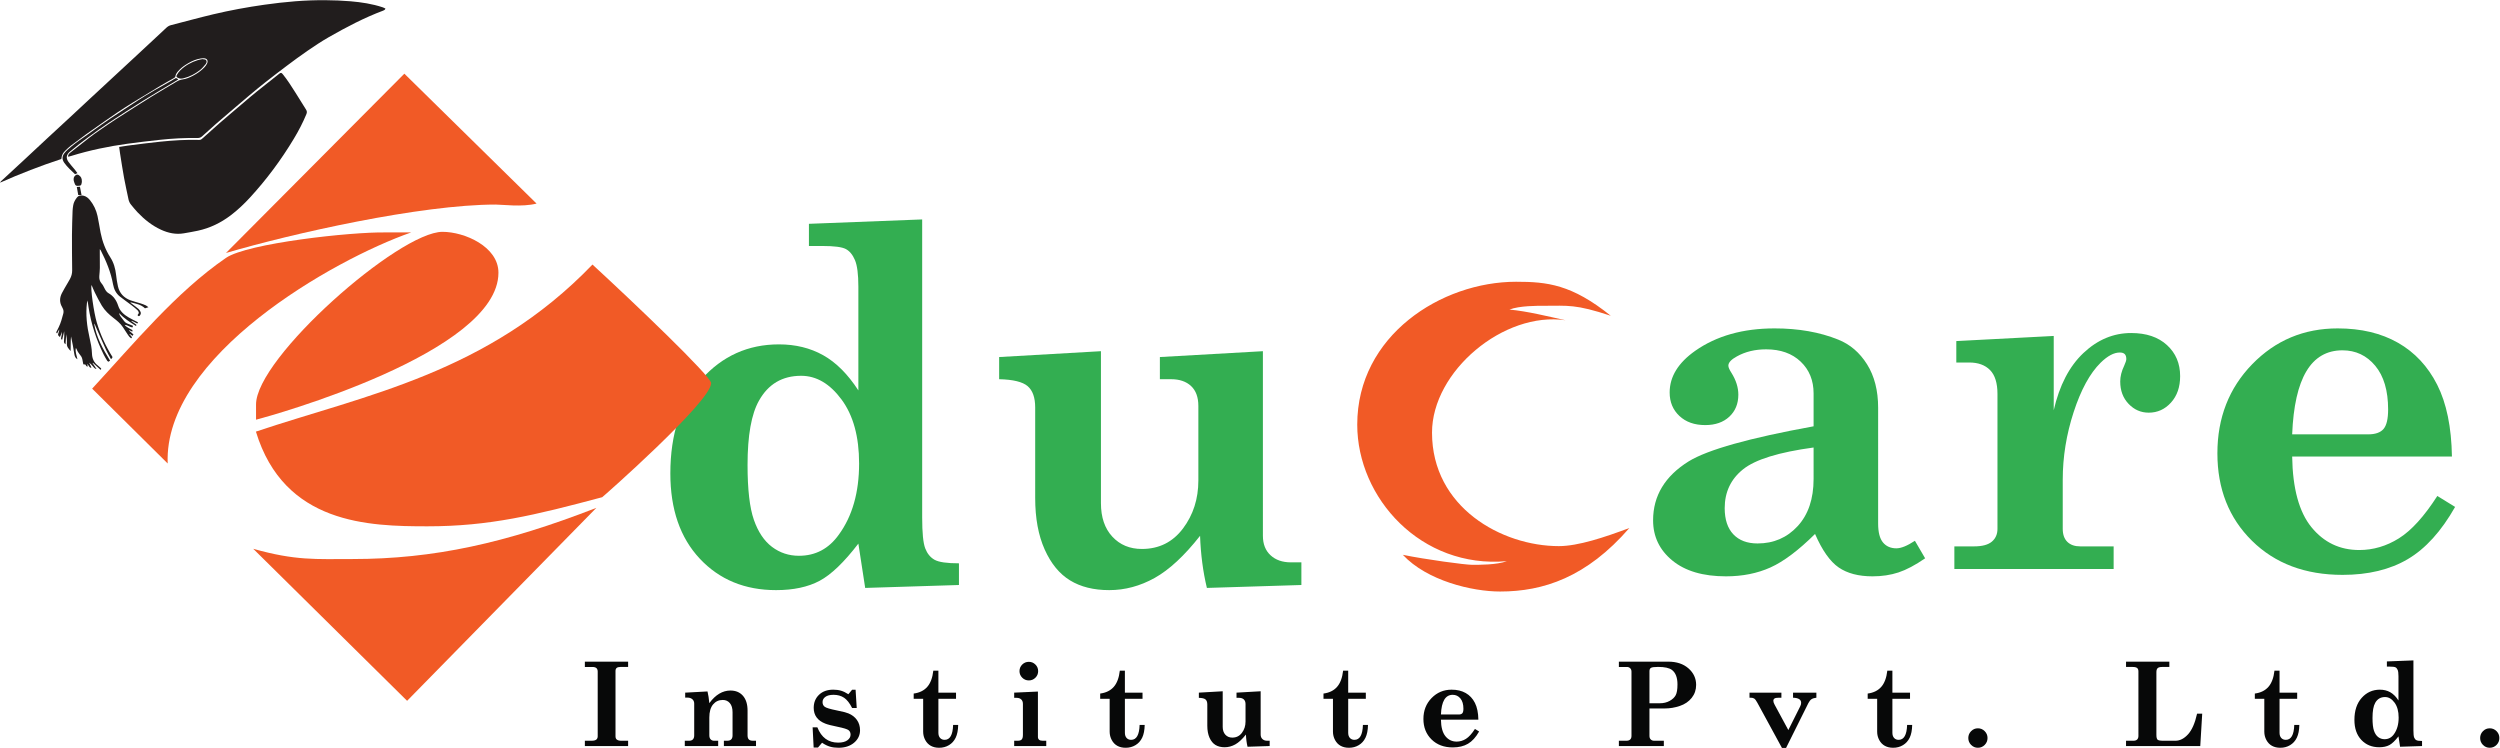
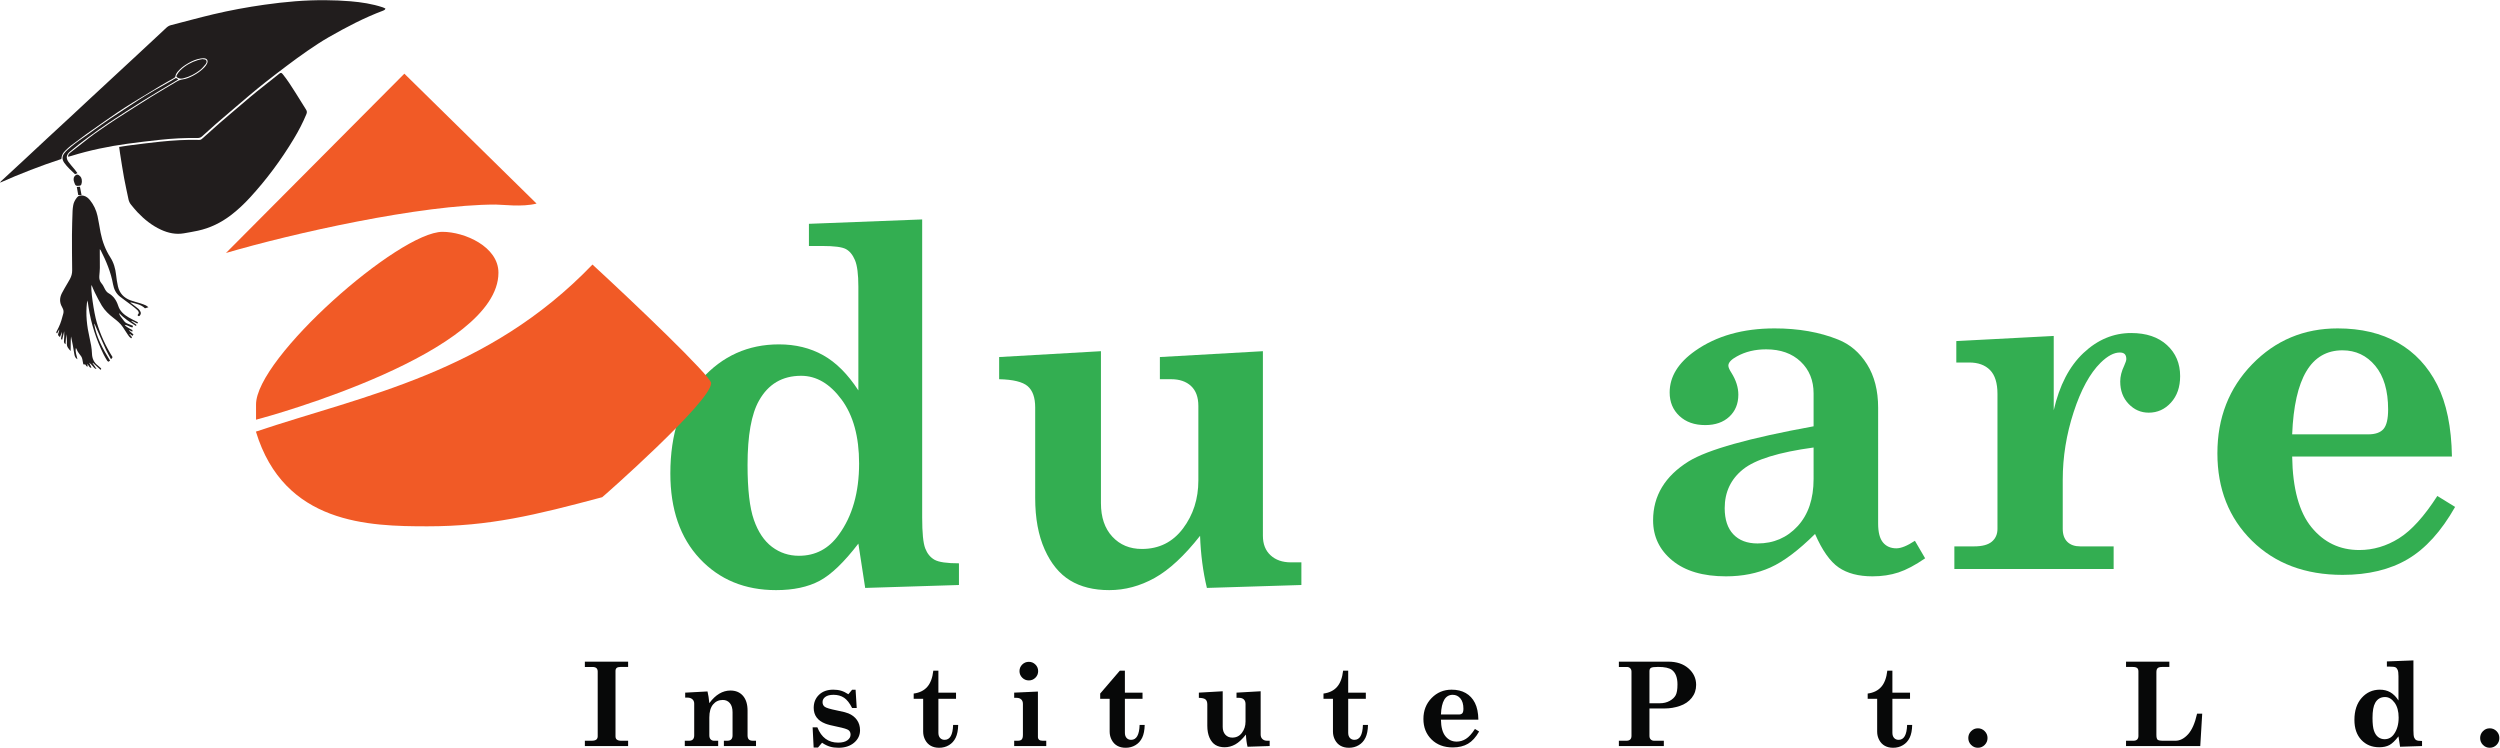
<svg xmlns="http://www.w3.org/2000/svg" xmlns:ns1="http://sodipodi.sourceforge.net/DTD/sodipodi-0.dtd" xmlns:ns2="http://www.inkscape.org/namespaces/inkscape" version="1.1" id="svg2" xml:space="preserve" width="905.427" height="270.88" viewBox="0 0 905.427 270.88" ns1:docname="logo.eps">
  <defs id="defs6" />
  <ns1:namedview id="namedview4" pagecolor="#ffffff" bordercolor="#666666" borderopacity="1.0" ns2:pageshadow="2" ns2:pageopacity="0.0" ns2:pagecheckerboard="0" />
  <g id="g8" ns2:groupmode="layer" ns2:label="ink_ext_XXXXXX" transform="matrix(1.333,0,0,-1.333,0,270.88)">
    <g id="g10" transform="scale(0.1)">
      <path d="m 184.813,1606.92 c 0.011,4.81 3.125,8.12 6.398,10.73 17.324,13.85 34.789,27.53 52.367,41.05 8.445,6.5 17.145,12.69 25.914,18.75 14.781,10.21 29.512,20.51 44.613,30.23 32.313,20.8 64.704,41.49 97.344,61.78 22.891,14.22 46.235,27.72 69.399,41.51 4.894,2.91 10.105,4.68 15.871,5.46 9.847,1.32 18.879,5.38 27.633,9.97 11.543,6.05 22.175,13.39 31.14,22.89 2.699,2.85 5.117,6.17 6.875,9.67 4.031,8.04 0.485,14.62 -8.512,14.85 -5.945,0.16 -12.089,-1.09 -17.886,-2.67 -11.391,-3.09 -21.649,-8.78 -31.59,-15.09 -7.656,-4.86 -14.531,-10.57 -20.5,-17.37 -3.488,-3.97 -6.496,-8.3 -7.246,-13.66 -0.465,-3.32 -2.996,-4.41 -5.258,-5.72 -11.586,-6.67 -23.391,-12.99 -34.859,-19.86 -25.45,-15.24 -50.828,-30.6 -76.067,-46.18 -14.566,-8.99 -28.898,-18.37 -43.16,-27.84 -11.832,-7.86 -23.441,-16.06 -35.086,-24.2 -16.09,-11.25 -32.223,-22.45 -48.148,-33.94 -13.91,-10.03 -27.653,-20.31 -41.282,-30.72 -4.968,-3.79 -9.488,-8.19 -14.07,-12.47 -8.152,-7.6 -10.629,-12.54 -12.101,-23.96 C 110.66,1581.7 55.453,1560.48 0,1535.72 c 1.312,2.01 1.742,3.05 2.492,3.74 21.301,19.74 42.668,39.39 63.949,59.14 21.129,19.61 42.137,39.34 63.258,58.95 19.75,18.33 39.61,36.54 59.367,54.87 19.45,18.04 38.813,36.17 58.243,54.23 19.586,18.19 39.214,36.35 58.824,54.52 17.621,16.33 35.25,32.64 52.855,48.98 18.219,16.91 36.422,33.83 54.621,50.76 12.692,11.81 25.391,23.61 38.012,35.48 3.715,3.49 7.68,6.07 12.785,7.38 38.133,9.7 76.059,20.26 114.332,29.34 46.035,10.93 92.559,19.5 139.442,26.14 55.656,7.87 111.508,12.99 167.758,12.31 22.167,-0.27 44.386,-1.03 66.464,-2.93 29.621,-2.56 59.038,-6.97 87.428,-16.4 2.5,-0.83 4.82,-2.19 7.39,-3.37 -1.18,-3.53 -3.62,-4.67 -6.13,-5.61 -51.703,-19.39 -100.41,-44.99 -148.195,-72.34 -19.907,-11.39 -39.028,-24.24 -57.977,-37.19 -18.801,-12.85 -37.094,-26.47 -55.324,-40.12 -19.778,-14.81 -39.356,-29.89 -58.781,-45.15 -14.309,-11.25 -28.352,-22.84 -42.297,-34.54 -17.618,-14.76 -35.032,-29.77 -52.508,-44.71 -13.184,-11.26 -26.426,-22.47 -39.469,-33.9 -12.41,-10.88 -24.656,-21.94 -36.84,-33.07 -3.711,-3.39 -7.41,-5.16 -12.793,-5.08 -34.383,0.55 -68.687,-1.31 -102.863,-4.99 -29.348,-3.17 -58.684,-6.59 -87.926,-10.61 -51.484,-7.09 -102.273,-17.57 -151.988,-32.93 -2.594,-0.8 -5.227,-1.48 -7.859,-2.16 -0.321,-0.08 -0.743,0.22 -1.457,0.46" style="fill:#211d1d;fill-opacity:1;fill-rule:nonzero;stroke:none" id="path12" />
      <path d="m 323.719,1632.83 c 7.75,1.23 14.894,2.58 22.094,3.48 29.703,3.71 59.371,7.8 89.148,10.8 35.418,3.58 70.945,5.93 106.598,4.85 2.613,-0.08 4.629,0.56 6.722,2.46 16.102,14.58 32.313,29.04 48.617,43.4 10.04,8.83 20.29,17.43 30.473,26.11 17.652,15.05 35.301,30.11 53,45.11 6.223,5.27 12.516,10.47 18.895,15.55 19.644,15.67 39.336,31.29 59.047,46.87 4.843,3.84 6.261,3.62 10.257,-1.31 12.938,-15.95 23.723,-33.38 34.75,-50.63 9.559,-14.97 18.641,-30.23 28.196,-45.2 2.625,-4.11 2.867,-7.58 1.004,-12.13 -9.559,-23.31 -21.239,-45.54 -34.196,-67.08 -34.422,-57.25 -74.027,-110.66 -119.242,-159.86 -16.156,-17.59 -33.461,-33.95 -52.527,-48.38 -26.731,-20.23 -56.274,-34.53 -89.114,-41.62 -12.468,-2.69 -25.07,-4.79 -37.636,-6.99 -21.852,-3.83 -42.512,0.61 -62.321,9.69 -24.531,11.23 -45.168,27.87 -63.668,47.24 -6.05,6.34 -11.519,13.24 -17.156,19.97 -3.672,4.39 -6.312,9.33 -7.488,15.01 -4.035,19.46 -8.492,38.85 -12.067,58.4 -4.066,22.24 -7.386,44.61 -10.972,66.94 -0.891,5.53 -1.555,11.1 -2.414,17.32" style="fill:#211d1d;fill-opacity:1;fill-rule:nonzero;stroke:none" id="path14" />
      <path d="m 299.09,1052.11 c -1.594,-0.97 -2.973,-1.81 -4.652,-2.83 -1.118,0.92 -2.555,1.6 -3.235,2.74 -3.324,5.55 -6.738,11.09 -9.594,16.89 -20.218,41.02 -34.336,84 -41.168,129.29 -0.875,5.79 -1.425,11.62 -2.898,17.63 -0.43,-2.02 -1.027,-4.03 -1.27,-6.07 -3.82,-32.23 -0.175,-63.92 7.055,-95.33 3.25,-14.11 6.055,-28.33 6.535,-42.78 0.45,-13.47 5.098,-24.3 15.828,-32.53 2.821,-2.16 5.407,-4.63 8.028,-7.04 1.344,-1.23 2.176,-2.65 -0.531,-4.68 -6.825,6.23 -13.778,12.57 -20.735,18.92 -0.312,-0.26 -0.629,-0.52 -0.945,-0.78 3.488,-5.15 6.976,-10.29 10.816,-15.96 -4.031,0.56 -5.41,1.78 -10.422,7.83 -2.785,3.36 -5.773,6.55 -9.664,9.36 2.067,-4.45 4.129,-8.91 6.258,-13.49 -3.812,-1.18 -5.105,1.55 -6.625,3.66 -1.574,2.19 -2.941,4.53 -5.113,6.56 0.609,-2.33 1.222,-4.66 1.844,-7.02 -4.622,-0.98 -4.625,3.03 -6.504,5.13 -1.649,0.2 -3.457,0.41 -5.75,0.68 -0.844,4.51 -1.508,9.05 -2.594,13.49 -0.676,2.77 -1.481,5.73 -3.098,7.99 -4.629,6.45 -10.109,12.32 -12.691,20.06 -0.332,1 -0.711,1.98 -1.961,2.35 -1.965,-11.01 2.578,-20.38 4.387,-30.21 -5.36,3.34 -7.305,7.19 -8.364,13.86 -2.547,16.09 -5.425,32.13 -8.988,48.13 -1.512,-12.8 -0.453,-25.62 -1.078,-39.61 -5.84,6.56 -10.805,11.6 -10.238,20.31 0.547,8.43 -0.594,16.96 -1.813,25.45 -0.586,-8.9 -1.172,-17.8 -1.797,-27.33 -3.765,2.33 -4.597,5.1 -4.297,8.75 0.719,8.74 1.164,17.51 0.645,26.51 -1.852,-7.62 -3.699,-15.23 -5.606,-23.08 -3.472,1.04 -3.109,3.61 -2.621,6.04 1.028,5.1 2.227,10.16 2.336,15.61 -1.89,-4.72 -3.785,-9.44 -5.722,-14.28 -6.063,5.3 -6.035,5.29 -3.75,11.71 1.043,2.92 1.949,5.88 1.886,9.35 -1.906,-3.66 -3.816,-7.32 -5.812,-11.15 -3.063,1.39 -2.336,3.3 -1.399,5.22 1.934,3.95 3.93,7.86 5.856,11.82 5.719,11.74 9.035,24.29 12.355,36.84 1.266,4.78 0.829,9.56 -1.504,14.05 -0.675,1.29 -1.183,2.69 -1.917,3.95 -7.168,12.33 -6.739,24.9 -0.493,37.24 4.625,9.13 10.063,17.85 15.153,26.75 2.285,4 4.699,7.93 6.882,11.98 3.938,7.29 6.086,14.97 5.993,23.42 -0.352,32.24 -0.692,64.49 -0.543,96.73 0.097,21.55 0.937,43.1 1.64,64.64 0.172,5.21 0.903,10.44 1.766,15.6 1.309,7.82 5.129,14.58 9.93,20.75 4.918,6.31 11.636,6.86 18.773,4.98 7.203,-1.89 12.551,-6.62 17.063,-12.25 10.136,-12.61 16.824,-27.03 20.265,-42.73 3.27,-14.92 5.348,-30.09 8.285,-45.07 4.715,-24.06 13.227,-46.75 26.524,-67.37 9.351,-14.49 13.637,-30.31 15.578,-47.15 1.219,-10.59 2.695,-21.21 5.09,-31.57 4.265,-18.5 15.918,-31.11 33.59,-37.71 9.187,-3.44 18.824,-5.66 28.187,-8.64 4.774,-1.52 9.477,-3.33 14.055,-5.36 2.14,-0.95 3.906,-2.75 6.976,-4.99 -4.066,-1.28 -6.742,-2.12 -9.379,-2.95 -10.988,10.76 -25.253,12.54 -38.718,16.33 -0.227,-0.4 -0.453,-0.81 -0.676,-1.21 1.605,-1.18 3.234,-2.34 4.816,-3.55 5.805,-4.45 11.782,-8.72 17.305,-13.5 2.266,-1.96 3.859,-4.91 5.191,-7.68 1.438,-2.99 0.887,-6.12 -1.062,-8.93 -2.641,-3.81 -4.082,-3.77 -7.109,0.04 1.277,2.13 3.5,4.19 3.433,6.16 -0.086,2.44 -1.515,5.41 -3.336,7.11 -5.191,4.83 -10.742,9.31 -16.39,13.61 -10.325,7.86 -20.985,15.29 -31.204,23.29 -10.875,8.52 -16.636,20.23 -19.015,33.62 -5.82,32.72 -18.574,62.91 -33.457,92.33 -0.344,0.68 -0.981,1.22 -2.539,3.1 0,-3.74 -0.012,-6.09 0,-8.45 0.082,-14.24 0.351,-28.48 0.172,-42.71 -0.09,-7.31 -1.004,-14.61 -1.504,-21.92 -0.516,-7.58 1.004,-14.33 6.371,-20.32 3.269,-3.65 5.508,-8.33 7.719,-12.78 2.664,-5.36 5.703,-10.44 10.968,-13.4 13.774,-7.76 21.578,-19.68 26.364,-34.44 4.687,-14.48 15.589,-24.04 28.347,-31.46 7.406,-4.31 15.192,-7.98 22.793,-11.96 0.891,-0.46 1.711,-1.06 2.446,-1.52 -0.262,-2.51 -1.34,-3.37 -3.418,-2.34 -3.188,1.59 -6.317,3.28 -9.5,4.87 -1.778,0.88 -3.618,1.65 -5.891,1.56 4.219,-3.04 8.465,-6.03 12.633,-9.13 1.414,-1.05 3.523,-2.2 0.566,-4.57 -15.89,10.16 -32.015,20.15 -45.359,34.96 0.398,-4.47 1.629,-6.75 8.371,-15.23 3.746,-4.71 6.711,-10.26 12.691,-12.75 5.383,-2.24 10.789,-4.41 16.61,-6.78 -0.52,-1.3 -1.098,-2.74 -1.789,-4.46 -7.114,1.21 -12.614,6.62 -21.055,7.11 3.531,-4.41 7.398,-6.44 11.047,-8.67 2.855,-1.75 5.922,-3.14 8.804,-4.84 1.801,-1.05 1.731,-1.18 0.934,-4.94 -2.762,1.37 -5.426,2.7 -8.09,4.02 -0.242,-0.32 -0.48,-0.64 -0.722,-0.96 3.914,-3.49 7.824,-6.97 12.05,-10.74 -0.89,-1.23 -1.675,-2.31 -2.668,-3.68 -2.66,1.92 -5.047,3.64 -7.437,5.37 -0.293,-0.31 -0.586,-0.61 -0.879,-0.91 1.805,-2.14 3.492,-4.39 5.437,-6.38 1.774,-1.82 1.645,-3.2 -0.781,-4.83 -3.363,2.23 -6.047,5.25 -8.308,8.73 -4.774,7.36 -9.543,14.73 -14.426,22.02 -6.633,9.89 -15.735,17.29 -25.055,24.45 -12.367,9.5 -23.715,20.15 -31.848,33.49 -7.062,11.59 -13.042,23.85 -19.156,35.99 -3.273,6.5 -5.816,13.36 -8.844,20.43 -3.054,-9.3 6.102,-74.58 14.235,-102.01 9.863,-33.3 24.332,-64.53 42.863,-94.08 -0.531,-1 -0.93,-1.95 -1.508,-2.78 -0.562,-0.81 -1.308,-1.49 -2.668,-2.99 -4.8,8.95 -9.789,17.14 -13.726,25.81 -10.133,22.29 -19.793,44.79 -29.664,67.21 -0.621,1.41 -1.434,2.74 -2.621,3.88 6.05,-37.13 23.863,-69.19 43.449,-100.9" style="fill:#211d1d;fill-opacity:1;fill-rule:nonzero;stroke:none" id="path16" />
      <path d="m 477.984,1820.23 c 1.993,-1.03 4.016,-2.07 6.434,-3.31 -0.602,-0.66 -0.992,-1.34 -1.578,-1.7 -30.422,-18.33 -61.082,-36.27 -91.231,-55.03 -32.437,-20.19 -64.566,-40.88 -96.496,-61.87 -17.445,-11.47 -34.281,-23.88 -51.226,-36.1 -10.52,-7.59 -20.805,-15.52 -31.043,-23.49 -7.758,-6.03 -15.34,-12.3 -22.883,-18.61 -9.652,-8.08 -11.285,-17.35 -4.059,-27.67 5.125,-7.31 11.383,-13.82 17.039,-20.77 2.461,-3.02 4.688,-6.24 7.411,-9.89 -2.602,-1.25 -4.383,-2.1 -6.379,-3.05 -10.438,10.03 -21.203,19.37 -29.422,31.11 -6.25,8.92 -6.188,17.33 0.457,26.07 2.887,3.8 6.32,7.27 9.914,10.43 13.199,11.61 27.141,22.26 41.738,32.08 8.32,5.6 16.297,11.71 24.492,17.49 15.871,11.21 31.594,22.64 47.727,33.46 24.797,16.64 49.836,32.92 74.875,49.2 28.93,18.81 58.863,35.93 89.094,52.55 5.105,2.81 10,6 15.136,9.1" style="fill:#211d1d;fill-opacity:1;fill-rule:nonzero;stroke:none" id="path18" />
      <path d="m 550.168,1871.5 c 3.723,-1.12 8.305,0.21 10.375,-3.74 2.113,-4.04 -0.121,-7.96 -2.676,-10.95 -4.59,-5.37 -9.176,-10.99 -14.722,-15.25 -13.157,-10.12 -27.641,-17.95 -43.946,-21.98 -5.41,-1.34 -10.633,-1.77 -15.804,1.02 -4.176,2.25 -5.262,3.72 -2.883,7.88 2.668,4.65 5.879,9.22 9.718,12.92 13.606,13.12 29.778,22.07 47.821,27.58 3.972,1.21 8.16,1.72 12.117,2.52" style="fill:#211d1d;fill-opacity:1;fill-rule:nonzero;stroke:none" id="path20" />
      <path d="m 222.402,1539.45 c 0,0.04 0.153,-1.02 -0.023,-2.03 -1.555,-8.89 -1.602,-10.18 -12.027,-10.25 -3.317,-0.02 -5.555,1.37 -6.684,4.49 -1.125,3.13 -2.66,6.18 -3.262,9.4 -1.082,5.81 -0.176,11.21 5.102,15.01 2.625,1.89 5.199,2.25 8.082,0.49 6.023,-3.68 9.078,-8.93 8.812,-17.11" style="fill:#211d1d;fill-opacity:1;fill-rule:nonzero;stroke:none" id="path22" />
      <path d="m 221.523,1502.27 c -3.64,0 -6.644,0 -8.976,0 -1.301,7.27 -2.559,14.3 -3.906,21.86 2.558,0.17 5.519,0.38 8.566,0.59 1.414,-7.34 2.77,-14.38 4.316,-22.45" style="fill:#211d1d;fill-opacity:1;fill-rule:nonzero;stroke:none" id="path24" />
-       <path d="m 4119.29,1266.58 c 84.35,0 150.96,-7.1 257.13,-92.44 -96.03,31.9 -116.55,27.15 -180.94,27.15 -18.14,0 -67.31,0.38 -94.37,-10.31 47.72,-4.24 105.77,-18.75 152.46,-29.03 -167.53,24.87 -362.83,-138.42 -362.83,-305.302 0,-203.148 189.56,-308.347 344.65,-308.347 52.6,0 124.66,24.199 191.6,49.258 -116.34,-134.207 -234.23,-172.598 -351.23,-172.598 -76.18,0 -198.49,29.187 -264.35,99.738 62.07,-12.789 170.03,-27.187 188.17,-27.187 18.14,0 67.3,-0.383 94.45,9.918 -232.94,-20.789 -406.45,171.468 -406.45,370.992 0,242.148 228.56,388.158 431.71,388.158 v 0" style="fill:#f15a26;fill-opacity:1;fill-rule:nonzero;stroke:none" id="path26" />
      <path d="m 2176.65,1011.09 c -51.18,0 -89.33,-22.5 -114.48,-67.5 -20.74,-36.621 -31.1,-94.852 -31.1,-174.692 0,-66.617 5.73,-116.367 17.21,-149.218 11.46,-32.871 27.89,-57.352 49.29,-73.461 21.39,-16.098 45.76,-24.149 73.12,-24.149 45,0 81.17,19.192 108.52,57.571 36.62,50.289 54.93,114.699 54.93,193.23 0,72.789 -15.88,130.688 -47.65,173.699 -31.76,43.008 -68.38,64.52 -109.84,64.52 z m 21.18,412.91 307.69,11.91 V 625.961 c 0,-41.473 2.75,-69.383 8.27,-83.699 5.52,-14.352 14,-24.723 25.48,-31.114 11.47,-6.386 33.52,-9.578 66.17,-9.578 v -58.898 l -254.76,-7.942 -18.53,120.43 c -38.82,-50.73 -74.01,-84.48 -105.54,-101.238 -31.55,-16.762 -70.92,-25.152 -118.12,-25.152 -84.7,0 -153.74,28.46 -207.11,85.359 -53.39,56.91 -80.07,134.101 -80.07,231.609 0,107.633 28.23,192.992 84.7,256.082 56.46,63.09 126.6,94.63 210.42,94.63 45,0 85.03,-9.82 120.1,-29.45 35.08,-19.63 66.94,-51.51 95.62,-95.621 v 281.901 c 0,33.52 -3.09,57.57 -9.26,72.12 -6.18,14.56 -14.45,24.59 -24.81,30.11 -10.38,5.51 -31.66,8.27 -63.86,8.27 h -36.39 V 1424" style="fill:#33ae51;fill-opacity:1;fill-rule:nonzero;stroke:none" id="path28" />
      <path d="m 2714.63,1062.04 276.59,15.88 v -412.9 c 0,-38.399 10.31,-68.731 30.95,-91 20.63,-22.282 47.4,-33.418 80.32,-33.418 46.53,0 83.73,18.527 111.61,55.578 27.87,37.058 41.81,80.511 41.81,130.371 v 202.488 c 0,23.82 -6.62,41.902 -19.85,54.262 -13.23,12.34 -31.33,18.519 -54.26,18.519 h -30.44 v 60.22 l 279.9,15.88 V 576.328 c 0,-22.488 6.95,-40.148 20.85,-52.93 13.89,-12.796 32.31,-19.187 55.25,-19.187 h 28.45 v -61.539 l -256.74,-7.942 c -10.58,44.098 -16.77,91.321 -18.53,141.598 -42.67,-54.258 -83.8,-92.418 -123.38,-114.469 -39.59,-22.05 -80.71,-33.089 -123.37,-33.089 -42.22,0 -77.75,8.832 -106.55,26.468 -28.82,17.641 -51.8,45.66 -68.95,84.043 -17.16,38.379 -25.73,84.91 -25.73,139.617 V 925.07 c 0,26.899 -6.84,46.2 -20.52,57.899 -13.67,11.679 -39.48,17.971 -77.41,18.851 v 60.22" style="fill:#33ae51;fill-opacity:1;fill-rule:nonzero;stroke:none" id="path30" />
      <path d="m 4927.45,816.27 c -94.4,-12.801 -158.27,-32.532 -191.57,-59.219 -33.31,-26.699 -49.96,-61.871 -49.96,-105.539 0,-30.891 7.83,-54.59 23.49,-71.141 15.66,-16.543 37.61,-24.812 65.84,-24.812 43.67,0 79.96,15.652 108.85,46.98 28.9,31.32 43.35,74.109 43.35,128.371 z m 275.27,-253.442 27.8,-47.637 c -26.92,-18.531 -51.07,-31.32 -72.46,-38.382 -21.4,-7.047 -44.9,-10.59 -70.47,-10.59 -37.95,0 -68.61,8.062 -91.99,24.152 -23.37,16.109 -44.77,46.43 -64.18,90.988 -45,-44.558 -85.37,-74.879 -121.09,-90.988 -35.74,-16.09 -76.1,-24.152 -121.09,-24.152 -62.21,0 -110.74,14.351 -145.59,43.019 -34.85,28.66 -52.27,65.063 -52.27,109.184 0,66.598 32.19,119.988 96.61,160.137 51.62,31.761 164.76,63.519 339.46,95.281 v 89.34 c 0,35.281 -11.69,64.07 -35.07,86.35 -23.39,22.27 -54.71,33.42 -93.96,33.42 -30,0 -56.48,-6.4 -79.42,-19.19 -15.44,-8.39 -23.15,-16.78 -23.15,-25.15 0,-4.41 2.86,-11.03 8.6,-19.85 12.35,-19.85 18.53,-39.479 18.53,-58.889 0,-24.723 -8.17,-44.672 -24.48,-59.891 -16.33,-15.218 -38.17,-22.832 -65.51,-22.832 -29.12,0 -52.5,8.274 -70.14,24.821 -17.66,16.543 -26.47,37.82 -26.47,63.851 0,42.79 23.15,80.5 69.48,113.16 57.78,40.58 129.69,60.87 215.72,60.87 64.84,0 122.41,-10.15 172.7,-30.44 32.2,-12.8 58.34,-35.18 78.41,-67.16 20.08,-31.99 30.12,-71.359 30.12,-118.121 V 609.82 c 0,-23.82 4.4,-41.031 13.22,-51.609 8.83,-10.59 20.96,-15.883 36.41,-15.883 12.78,0 29.54,6.82 50.28,20.5" style="fill:#33ae51;fill-opacity:1;fill-rule:nonzero;stroke:none" id="path32" />
      <path d="m 5742.68,547.621 v -61.543 h -432.76 v 61.543 h 53.6 c 22.06,0 38.16,4.301 48.31,12.899 10.14,8.601 15.22,20.191 15.22,34.742 v 366.59 c 0,29.546 -6.74,51.168 -20.19,64.848 -13.46,13.67 -32.31,20.51 -56.57,20.51 h -35.08 v 58.23 l 264.69,13.9 V 917.52 c 15.44,67.492 42.35,119.32 80.73,155.5 38.38,36.17 81.62,54.26 129.7,54.26 41.03,0 73.45,-10.92 97.27,-32.76 23.83,-21.83 35.74,-49.95 35.74,-84.36 0,-29.558 -8.28,-53.5 -24.82,-71.801 -16.55,-18.308 -36.72,-27.461 -60.55,-27.461 -21.17,0 -39.38,7.942 -54.59,23.821 -15.22,15.883 -22.83,36.172 -22.83,60.883 0,13.668 3.6,28.008 10.82,43.008 3.81,8.37 5.72,14.33 5.72,17.87 0,6.17 -1.43,10.69 -4.29,13.56 -2.85,2.87 -7.35,4.3 -13.5,4.3 -15.82,0 -33.19,-9.26 -52.07,-27.79 -29.03,-28.68 -53.41,-73.339 -73.18,-133.999 -19.77,-60.66 -29.67,-121.871 -29.67,-183.621 V 595.262 c 0,-15.442 4.19,-27.242 12.57,-35.403 8.38,-8.168 20.08,-12.238 35.08,-12.238 h 90.65" style="fill:#33ae51;fill-opacity:1;fill-rule:nonzero;stroke:none" id="path34" />
      <path d="m 6227.72,852 h 206.6 c 19.35,0 33.22,4.852 41.58,14.57 8.36,9.692 12.54,27.34 12.54,52.93 0,51.172 -11.66,90.76 -34.98,118.78 -23.34,28.01 -53.03,42.02 -89.11,42.02 -42.69,0 -75.36,-18.98 -98.02,-56.91 -22.66,-37.941 -35.53,-95.07 -38.61,-171.39 z m 434.1,-60.211 h -434.1 c 1.32,-86.91 18.83,-150.988 52.51,-192.23 33.7,-41.258 76.96,-61.868 129.81,-61.868 37.87,0 73.77,10.579 107.69,31.77 33.91,21.168 68.7,59.551 104.38,115.129 l 48.3,-29.77 c -37.5,-66.172 -80.39,-113.492 -128.71,-141.949 -48.3,-28.441 -107.31,-42.672 -176.99,-42.672 -101.49,0 -183.54,30.871 -246.18,92.629 -62.63,61.762 -93.96,140.953 -93.96,237.563 0,96.609 31.54,177.339 94.63,242.189 63.08,64.85 140.51,97.27 232.26,97.27 63.52,0 118.11,-13.01 163.77,-39.04 45.67,-26.03 81.18,-64.08 106.55,-114.138 25.35,-50.082 38.71,-115.043 40.04,-194.883" style="fill:#33ae51;fill-opacity:1;fill-rule:nonzero;stroke:none" id="path36" />
      <path d="m 1098.63,1831.92 359.19,-352.96 c -39.87,-9.98 -92.45,-2.64 -110.97,-2.64 -203.74,0 -552.702,-78.55 -732.924,-131.57 l 484.704,487.17 v 0" style="fill:#f15a26;fill-opacity:1;fill-rule:nonzero;stroke:none" id="path38" />
-       <path d="m 1047.72,1400.62 h 69.43 C 905.332,1326.48 443.914,1064.41 455.602,772.84 L 250.367,976.199 c 112.129,121.121 227.426,261.671 363.559,355.201 58.344,39.82 339.336,70.83 433.794,69.22 v 0" style="fill:#f15a26;fill-opacity:1;fill-rule:nonzero;stroke:none" id="path40" />
      <path d="m 1202.38,1402.23 c 59.27,0 151.87,-39.82 151.87,-111.12 0,-217.62 -617.555,-388.782 -658.617,-399.321 v 40.941 c -0.75,126.87 388.207,469.5 506.747,469.5 v 0" style="fill:#f15a26;fill-opacity:1;fill-rule:nonzero;stroke:none" id="path42" />
      <path d="m 1609.75,1313.33 c 113.76,-104.71 322.38,-303.74 322.38,-322.26 0,-50.011 -295.09,-309.879 -296.02,-309.879 -183.36,-49.082 -306.86,-79.062 -474.48,-79.062 -159.29,0 -389.716,5.391 -466.333,257.281 294.766,99.059 630.353,158.3 914.453,453.92 v 0" style="fill:#f15a26;fill-opacity:1;fill-rule:nonzero;stroke:none" id="path44" />
-       <path d="M 1620.34,652.34 1106.09,128 688.004,541.059 c 115.398,-32.618 169.871,-27.829 269.887,-27.829 220.409,0 416.279,43.258 662.449,139.11 v 0" style="fill:#f15a26;fill-opacity:1;fill-rule:nonzero;stroke:none" id="path46" />
      <path d="m 1589.06,234.422 h 117.51 v -14.434 h -21.23 c -4.55,0 -7.86,-0.898 -9.93,-2.699 -2.07,-1.82 -3.1,-4.469 -3.1,-7.988 V 31.789 c 0,-4.141 1.09,-7.078 3.26,-8.84 2.79,-2.269 6.82,-3.418 12.09,-3.418 h 18.91 V 5.121 H 1589.06 V 19.531 h 17.98 c 6.2,0 10.57,1.039 13.1,3.109 2.54,2.07 3.8,5.121 3.8,9.149 V 207.289 c 0,4.332 -1.16,7.539 -3.49,9.609 -2.32,2.063 -5.97,3.09 -10.93,3.09 h -20.46 v 14.434" style="fill:#070808;fill-opacity:1;fill-rule:nonzero;stroke:none" id="path48" />
      <path d="M 2054.04,19.531 V 5.121 h -87.29 V 19.531 h 9.15 c 4.86,0 8.47,1.238 10.85,3.719 2.38,2.481 3.57,6.109 3.57,10.859 v 62.941 c 0,10.758 -2.45,19 -7.33,24.73 -4.89,5.739 -11.29,8.598 -19.21,8.598 -10.8,0 -19.59,-4.051 -26.38,-12.16 -6.79,-8.117 -10.18,-19.981 -10.18,-35.578 V 34.109 c 0,-4.75 1.21,-8.379 3.64,-10.859 2.43,-2.481 5.56,-3.719 9.38,-3.719 h 11.01 V 5.121 h -90.69 V 19.531 h 11.78 c 4.54,0 7.98,1.238 10.31,3.719 2.32,2.481 3.48,6.109 3.48,10.859 v 86.352 c 0,4.961 -1.68,8.918 -5.03,11.867 -3.37,2.942 -7.78,4.41 -13.26,4.41 h -6.2 v 13.492 l 60.62,3.258 c 2.17,-8.898 3.82,-19.476 4.96,-31.789 8.45,11.481 17.46,20.051 27.05,25.742 9.58,5.688 19.68,8.528 30.29,8.528 14.43,0 25.82,-4.809 34.16,-14.418 8.25,-9.61 12.37,-23 12.37,-40.153 V 34.109 c 0,-5.168 1.19,-8.891 3.57,-11.16 2.37,-2.269 6.14,-3.418 11.32,-3.418 h 8.06" style="fill:#070808;fill-opacity:1;fill-rule:nonzero;stroke:none" id="path50" />
      <path d="m 2304.99,145.891 10.16,12.25 h 9.45 l 3.1,-49.61 h -12.55 c -6.62,13.18 -13.88,22.438 -21.79,27.789 -7.91,5.34 -17.49,8.02 -28.76,8.02 -9.71,0 -17.11,-1.871 -22.16,-5.602 -5.07,-3.726 -7.6,-8.437 -7.6,-14.136 0,-5.59 1.96,-9.84 5.88,-12.743 3.93,-3.007 14.67,-6.269 32.24,-9.789 15.92,-3.211 26.52,-5.91 31.79,-8.07 10.02,-4.039 17.86,-10.031 23.49,-17.988 5.64,-7.973 8.45,-17.281 8.45,-27.922 0,-13.449 -5.39,-24.75 -16.18,-33.898 -10.8,-9.152 -24.97,-13.723 -42.53,-13.723 -8.47,0 -16.14,1.012 -23.01,3.02 -6.87,2.023 -14.01,5.562 -21.45,10.621 L 2222.44,1.09 h -11.79 l -2.79,54.879 h 12.87 c 10.95,-27.699 29.77,-41.539 56.43,-41.539 10.95,0 19.33,2.121 25.11,6.352 5.8,4.25 8.69,9.32 8.69,15.219 0,5.379 -1.81,9.461 -5.43,12.262 -3.62,2.797 -13.23,5.797 -28.84,9 -16.84,3.418 -28.32,6.367 -34.41,8.848 -10.44,4.019 -18.3,9.621 -23.56,16.801 -5.28,7.18 -7.92,15.828 -7.92,25.961 0,14.461 4.81,26.309 14.44,35.559 9.62,9.23 22.49,13.859 38.63,13.859 7.86,0 14.92,-0.918 21.18,-2.789 6.26,-1.852 12.9,-5.07 19.94,-9.609" style="fill:#070808;fill-opacity:1;fill-rule:nonzero;stroke:none" id="path52" />
      <path d="m 2535.79,209.91 h 13.79 v -59.68 h 47.91 v -16.742 h -47.91 V 41.238 c 0,-6.098 1.56,-10.828 4.67,-14.188 3.12,-3.359 7.21,-5.039 12.3,-5.039 14.52,0 22.2,13.5 23.03,40.469 h 13.8 c -0.31,-14.359 -2.59,-25.91 -6.82,-34.652 -4.24,-8.738 -10.31,-15.469 -18.22,-20.227 -7.9,-4.762 -16.82,-7.133 -26.74,-7.133 -8.68,0 -16.2,1.762 -22.56,5.27 -6.36,3.512 -11.42,8.75 -15.19,15.742 -3.77,6.969 -5.66,14.539 -5.66,22.711 v 89.297 h -25.73 v 14.262 c 15.75,2.07 28.03,8.109 36.85,18.141 8.8,10.019 14.3,24.699 16.48,44.019" style="fill:#070808;fill-opacity:1;fill-rule:nonzero;stroke:none" id="path54" />
      <path d="m 2795.35,233.949 c 6.91,0 12.86,-2.449 17.82,-7.371 4.96,-4.906 7.44,-10.867 7.44,-17.906 0,-7.024 -2.48,-12.992 -7.44,-17.902 -4.96,-4.911 -10.91,-7.36 -17.82,-7.36 -7.04,0 -13.03,2.481 -17.99,7.442 -4.96,4.957 -7.44,10.898 -7.44,17.82 0,7.039 2.48,13 7.44,17.906 4.96,4.922 10.95,7.371 17.99,7.371 z m -39.85,-83.719 64.49,2.95 V 29.922 c 0,-3.312 1.06,-5.863 3.18,-7.672 2.12,-1.809 5.35,-2.719 9.69,-2.719 h 9.77 V 5.121 H 2755.5 V 19.531 h 9.61 c 5.17,0 8.81,1.199 10.93,3.578 2.12,2.371 3.18,6.5 3.18,12.402 v 84.019 c 0,5.278 -1.53,9.36 -4.57,12.25 -3.05,2.891 -7.27,4.348 -12.64,4.348 h -6.51 v 14.101" style="fill:#070808;fill-opacity:1;fill-rule:nonzero;stroke:none" id="path56" />
-       <path d="m 3042.49,209.91 h 13.8 v -59.68 h 47.91 v -16.742 h -47.91 V 41.238 c 0,-6.098 1.56,-10.828 4.67,-14.188 3.12,-3.359 7.21,-5.039 12.3,-5.039 14.52,0 22.2,13.5 23.03,40.469 h 13.8 c -0.31,-14.359 -2.59,-25.91 -6.82,-34.652 -4.24,-8.738 -10.31,-15.469 -18.22,-20.227 -7.9,-4.762 -16.82,-7.133 -26.74,-7.133 -8.68,0 -16.2,1.762 -22.56,5.27 -6.36,3.512 -11.42,8.75 -15.19,15.742 -3.77,6.969 -5.66,14.539 -5.66,22.711 v 89.297 h -25.74 v 14.262 c 15.76,2.07 28.04,8.109 36.85,18.141 8.81,10.019 14.31,24.699 16.48,44.019" style="fill:#070808;fill-opacity:1;fill-rule:nonzero;stroke:none" id="path58" />
+       <path d="m 3042.49,209.91 h 13.8 v -59.68 h 47.91 v -16.742 h -47.91 V 41.238 c 0,-6.098 1.56,-10.828 4.67,-14.188 3.12,-3.359 7.21,-5.039 12.3,-5.039 14.52,0 22.2,13.5 23.03,40.469 h 13.8 c -0.31,-14.359 -2.59,-25.91 -6.82,-34.652 -4.24,-8.738 -10.31,-15.469 -18.22,-20.227 -7.9,-4.762 -16.82,-7.133 -26.74,-7.133 -8.68,0 -16.2,1.762 -22.56,5.27 -6.36,3.512 -11.42,8.75 -15.19,15.742 -3.77,6.969 -5.66,14.539 -5.66,22.711 v 89.297 h -25.74 v 14.262 " style="fill:#070808;fill-opacity:1;fill-rule:nonzero;stroke:none" id="path58" />
      <path d="m 3257.25,150.23 64.8,3.719 V 57.211 c 0,-8.992 2.42,-16.09 7.26,-21.32 4.83,-5.211 11.1,-7.82 18.82,-7.82 10.9,0 19.61,4.328 26.15,13.02 6.52,8.68 9.79,18.852 9.79,30.539 V 119.07 c 0,5.578 -1.55,9.821 -4.65,12.711 -3.1,2.891 -7.34,4.348 -12.71,4.348 h -7.14 v 14.101 l 65.59,3.719 V 36.441 c 0,-5.281 1.62,-9.41 4.88,-12.402 3.25,-3 7.57,-4.508 12.94,-4.508 h 6.67 V 5.121 L 3389.5,3.25 c -2.48,10.352 -3.93,21.398 -4.34,33.191 -10,-12.723 -19.64,-21.66 -28.91,-26.832 -9.28,-5.16 -18.91,-7.738 -28.91,-7.738 -9.89,0 -18.21,2.059 -24.96,6.199 -6.75,4.129 -12.14,10.691 -16.16,19.691 -4.01,8.988 -6.02,19.887 -6.02,32.707 v 57.672 c 0,6.308 -1.61,10.828 -4.81,13.558 -3.2,2.75 -9.25,4.211 -18.14,4.43 v 14.101" style="fill:#070808;fill-opacity:1;fill-rule:nonzero;stroke:none" id="path60" />
      <path d="m 3649.2,209.91 h 13.8 v -59.68 h 47.91 V 133.488 H 3663 V 41.238 c 0,-6.098 1.56,-10.828 4.67,-14.188 3.12,-3.359 7.21,-5.039 12.29,-5.039 14.53,0 22.21,13.5 23.04,40.469 h 13.8 c -0.32,-14.359 -2.59,-25.91 -6.82,-34.652 -4.25,-8.738 -10.31,-15.469 -18.22,-20.227 -7.9,-4.762 -16.82,-7.133 -26.74,-7.133 -8.68,0 -16.2,1.762 -22.56,5.27 -6.36,3.512 -11.42,8.75 -15.19,15.742 -3.77,6.969 -5.66,14.539 -5.66,22.711 v 89.297 h -25.74 v 14.262 c 15.76,2.07 28.04,8.109 36.85,18.141 8.81,10.019 14.31,24.699 16.48,44.019" style="fill:#070808;fill-opacity:1;fill-rule:nonzero;stroke:none" id="path62" />
      <path d="m 3914.97,90.852 h 48.4 c 4.54,0 7.78,1.129 9.74,3.41 1.96,2.277 2.94,6.41 2.94,12.398 0,11.988 -2.73,21.27 -8.2,27.828 -5.46,6.571 -12.42,9.852 -20.87,9.852 -10,0 -17.65,-4.442 -22.97,-13.328 -5.31,-8.903 -8.32,-22.282 -9.04,-40.16 z m 101.7,-14.113 h -101.7 c 0.31,-20.359 4.41,-35.367 12.3,-45.027 7.9,-9.672 18.03,-14.5 30.41,-14.5 8.88,0 17.29,2.481 25.23,7.438 7.95,4.961 16.1,13.961 24.46,26.98 l 11.31,-6.981 c -8.78,-15.5 -18.83,-26.578 -30.15,-33.25 -11.31,-6.668 -25.14,-10 -41.47,-10 -23.77,0 -43,7.242 -57.68,21.711 -14.67,14.461 -22.01,33.02 -22.01,55.652 0,22.636 7.39,41.547 22.17,56.738 14.79,15.199 32.92,22.789 54.42,22.789 14.89,0 27.67,-3.039 38.37,-9.148 10.7,-6.09 19.02,-15.012 24.96,-26.743 5.94,-11.726 9.07,-26.949 9.38,-45.66" style="fill:#070808;fill-opacity:1;fill-rule:nonzero;stroke:none" id="path64" />
      <path d="m 4481.51,121.398 h 28.38 c 9.92,0 18.73,2.114 26.43,6.352 7.7,4.23 13.18,9.379 16.43,15.43 3.26,6.039 4.89,15.84 4.89,29.371 0,18.609 -5.01,31.73 -15.04,39.39 -7.34,5.469 -19.85,8.207 -37.52,8.207 -10.23,0 -16.72,-0.847 -19.46,-2.558 -2.73,-1.699 -4.11,-4.629 -4.11,-8.762 z m -83.09,113.024 h 134.25 c 22.75,0 41.04,-6.113 54.89,-18.301 13.85,-12.191 20.78,-27.133 20.78,-44.812 0,-13.43 -4.01,-25.18 -12.02,-35.258 -8.01,-10.082 -18.76,-17.403 -32.25,-21.949 -13.48,-4.543 -26.84,-6.813 -40.08,-6.813 h -42.48 V 32.559 c 0,-4.129 1.19,-7.34 3.58,-9.609 2.37,-2.269 5.42,-3.418 9.14,-3.418 h 26.36 V 5.121 H 4398.42 V 19.531 h 20.47 c 4.54,0 7.97,1.148 10.3,3.418 2.33,2.27 3.49,5.481 3.49,9.609 V 207.289 c 0,3.922 -1.19,7.02 -3.56,9.289 -2.38,2.281 -5.27,3.41 -8.69,3.41 h -22.01 v 14.434" style="fill:#070808;fill-opacity:1;fill-rule:nonzero;stroke:none" id="path66" />
-       <path d="m 4753.33,150.23 h 86.66 v -13.8 h -7.13 c -5.68,0 -9.56,-0.719 -11.63,-2.168 -2.07,-1.442 -3.1,-3.524 -3.1,-6.203 0,-2.887 1.14,-6.411 3.41,-10.539 l 37.29,-68.989 32.27,64.489 c 1.68,3.199 2.53,6.41 2.53,9.621 0,8.781 -7.34,13.379 -22.01,13.789 v 13.8 h 63.41 v -13.8 c -5.79,-0.621 -10.24,-1.981 -13.34,-4.102 -3.1,-2.117 -5.89,-5.609 -8.37,-10.469 L 4852.67,0 h -11.18 l -67.1,123.238 c -2.98,5.492 -5.64,9.063 -7.97,10.711 -2.32,1.66 -5.4,2.481 -9.21,2.481 h -3.88 v 13.8" style="fill:#070808;fill-opacity:1;fill-rule:nonzero;stroke:none" id="path68" />
      <path d="m 5127.76,209.91 h 13.8 v -59.68 h 47.9 v -16.742 h -47.9 V 41.238 c 0,-6.098 1.55,-10.828 4.67,-14.188 3.11,-3.359 7.21,-5.039 12.29,-5.039 14.53,0 22.2,13.5 23.03,40.469 h 13.8 c -0.3,-14.359 -2.58,-25.91 -6.82,-34.652 -4.23,-8.738 -10.31,-15.469 -18.22,-20.227 -7.9,-4.762 -16.81,-7.133 -26.74,-7.133 -8.68,0 -16.2,1.762 -22.55,5.27 -6.36,3.512 -11.42,8.75 -15.2,15.742 -3.77,6.969 -5.65,14.539 -5.65,22.711 v 89.297 h -25.74 v 14.262 c 15.75,2.07 28.03,8.109 36.85,18.141 8.81,10.019 14.31,24.699 16.48,44.019" style="fill:#070808;fill-opacity:1;fill-rule:nonzero;stroke:none" id="path70" />
      <path d="m 5373.84,53.332 c 7.22,0 13.41,-2.582 18.52,-7.754 5.12,-5.168 7.68,-11.367 7.68,-18.598 0,-7.34 -2.56,-13.59 -7.68,-18.75 -5.11,-5.18 -11.3,-7.762 -18.52,-7.762 -7.14,0 -13.26,2.582 -18.38,7.762 -5.12,5.16 -7.67,11.41 -7.67,18.75 0,7.23 2.55,13.43 7.67,18.598 5.12,5.172 11.24,7.754 18.38,7.754" style="fill:#070808;fill-opacity:1;fill-rule:nonzero;stroke:none" id="path72" />
      <path d="m 5776.36,219.988 v 14.434 h 117.67 v -14.434 h -19.84 c -5.68,0 -9.67,-1.078 -11.94,-3.25 -2.28,-2.168 -3.41,-5.679 -3.41,-10.547 V 35.66 c 0,-6.93 1.08,-11.34 3.26,-13.262 2.17,-1.91 7.28,-2.867 15.34,-2.867 h 33.03 c 12.29,0 23.77,5.84 34.41,17.52 10.65,11.68 18.81,30.34 24.49,55.969 h 13.96 l -5.27,-87.898 h -201.7 V 19.531 h 20.15 c 4.45,0 7.81,1.148 10.08,3.418 2.28,2.27 3.41,5.481 3.41,9.609 V 207.898 c 0,4.243 -1.16,7.321 -3.49,9.231 -2.32,1.91 -6.33,2.859 -12.01,2.859 h -18.14" style="fill:#070808;fill-opacity:1;fill-rule:nonzero;stroke:none" id="path74" />
-       <path d="m 6179.64,209.91 h 13.8 v -59.68 h 47.9 v -16.742 h -47.9 V 41.238 c 0,-6.098 1.55,-10.828 4.66,-14.188 3.11,-3.359 7.21,-5.039 12.3,-5.039 14.52,0 22.2,13.5 23.03,40.469 h 13.8 c -0.31,-14.359 -2.58,-25.91 -6.82,-34.652 -4.24,-8.738 -10.31,-15.469 -18.22,-20.227 -7.9,-4.762 -16.82,-7.133 -26.74,-7.133 -8.68,0 -16.2,1.762 -22.56,5.27 -6.36,3.512 -11.42,8.75 -15.2,15.742 -3.76,6.969 -5.65,14.539 -5.65,22.711 v 89.297 h -25.73 v 14.262 c 15.75,2.07 28.03,8.109 36.84,18.141 8.81,10.019 14.31,24.699 16.49,44.019" style="fill:#070808;fill-opacity:1;fill-rule:nonzero;stroke:none" id="path76" />
      <path d="m 6480.13,138.289 c -12,0 -20.93,-5.269 -26.83,-15.809 -4.85,-8.582 -7.28,-22.218 -7.28,-40.921 0,-15.617 1.34,-27.27 4.03,-34.969 2.68,-7.699 6.53,-13.43 11.55,-17.199 5.01,-3.781 10.72,-5.672 17.13,-5.672 10.55,0 19.01,4.5 25.43,13.492 8.57,11.789 12.86,26.867 12.86,45.27 0,17.051 -3.72,30.622 -11.16,40.7 -7.44,10.07 -16.02,15.109 -25.73,15.109 z m 4.96,96.742 72.09,2.789 V 48.059 c 0,-9.707 0.64,-16.25 1.93,-19.609 1.3,-3.359 3.28,-5.789 5.98,-7.289 2.68,-1.488 7.85,-2.238 15.5,-2.238 V 5.121 L 6520.9,3.25 l -4.34,28.23 c -9.1,-11.891 -17.34,-19.801 -24.73,-23.719 -7.39,-3.934 -16.62,-5.891 -27.67,-5.891 -19.84,0 -36.03,6.66 -48.53,20 -12.51,13.328 -18.76,31.41 -18.76,54.258 0,25.211 6.62,45.211 19.85,60 13.22,14.769 29.66,22.16 49.3,22.16 10.54,0 19.92,-2.301 28.14,-6.898 8.21,-4.602 15.68,-12.063 22.4,-22.403 v 66.043 c 0,7.86 -0.73,13.5 -2.18,16.91 -1.44,3.399 -3.37,5.758 -5.81,7.047 -2.43,1.293 -7.42,1.942 -14.96,1.942 h -8.52 v 14.101" style="fill:#070808;fill-opacity:1;fill-rule:nonzero;stroke:none" id="path78" />
      <path d="m 6764.49,53.332 c 7.23,0 13.41,-2.582 18.53,-7.754 5.11,-5.168 7.67,-11.367 7.67,-18.598 0,-7.34 -2.56,-13.59 -7.67,-18.75 -5.12,-5.18 -11.3,-7.762 -18.53,-7.762 -7.14,0 -13.26,2.582 -18.38,7.762 -5.11,5.16 -7.66,11.41 -7.66,18.75 0,7.23 2.55,13.43 7.66,18.598 5.12,5.172 11.24,7.754 18.38,7.754" style="fill:#070808;fill-opacity:1;fill-rule:nonzero;stroke:none" id="path80" />
    </g>
  </g>
</svg>